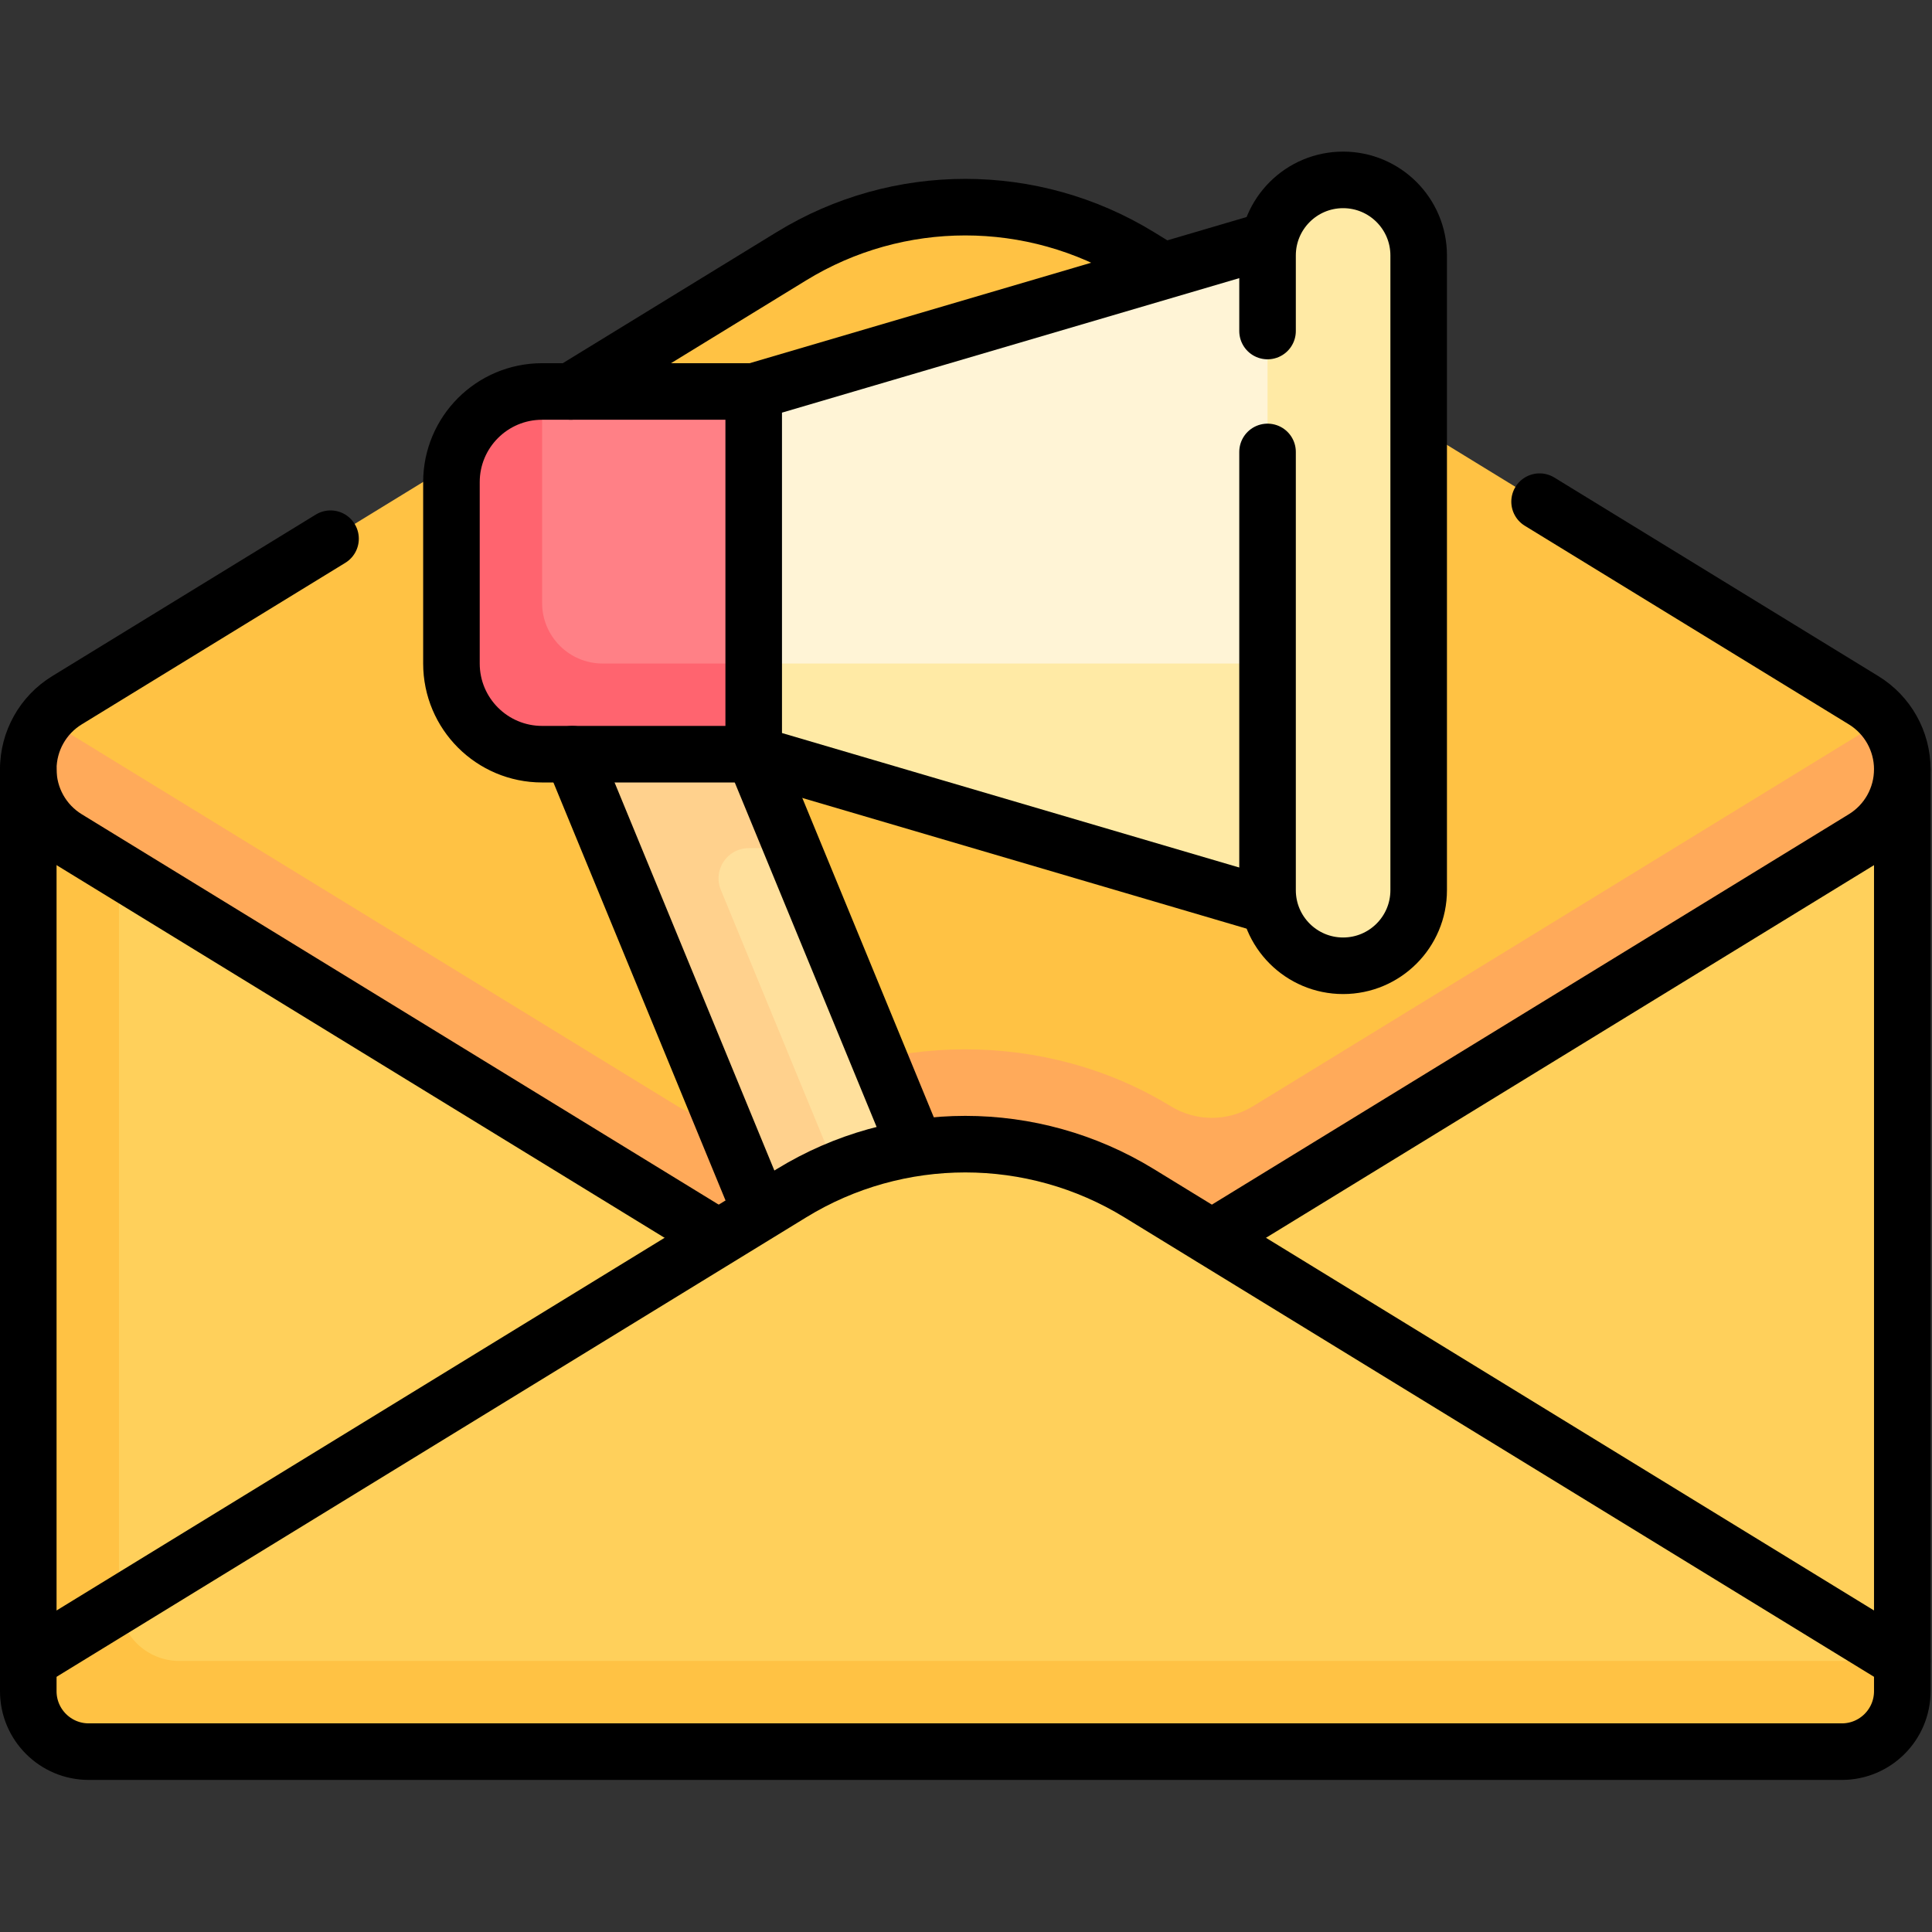
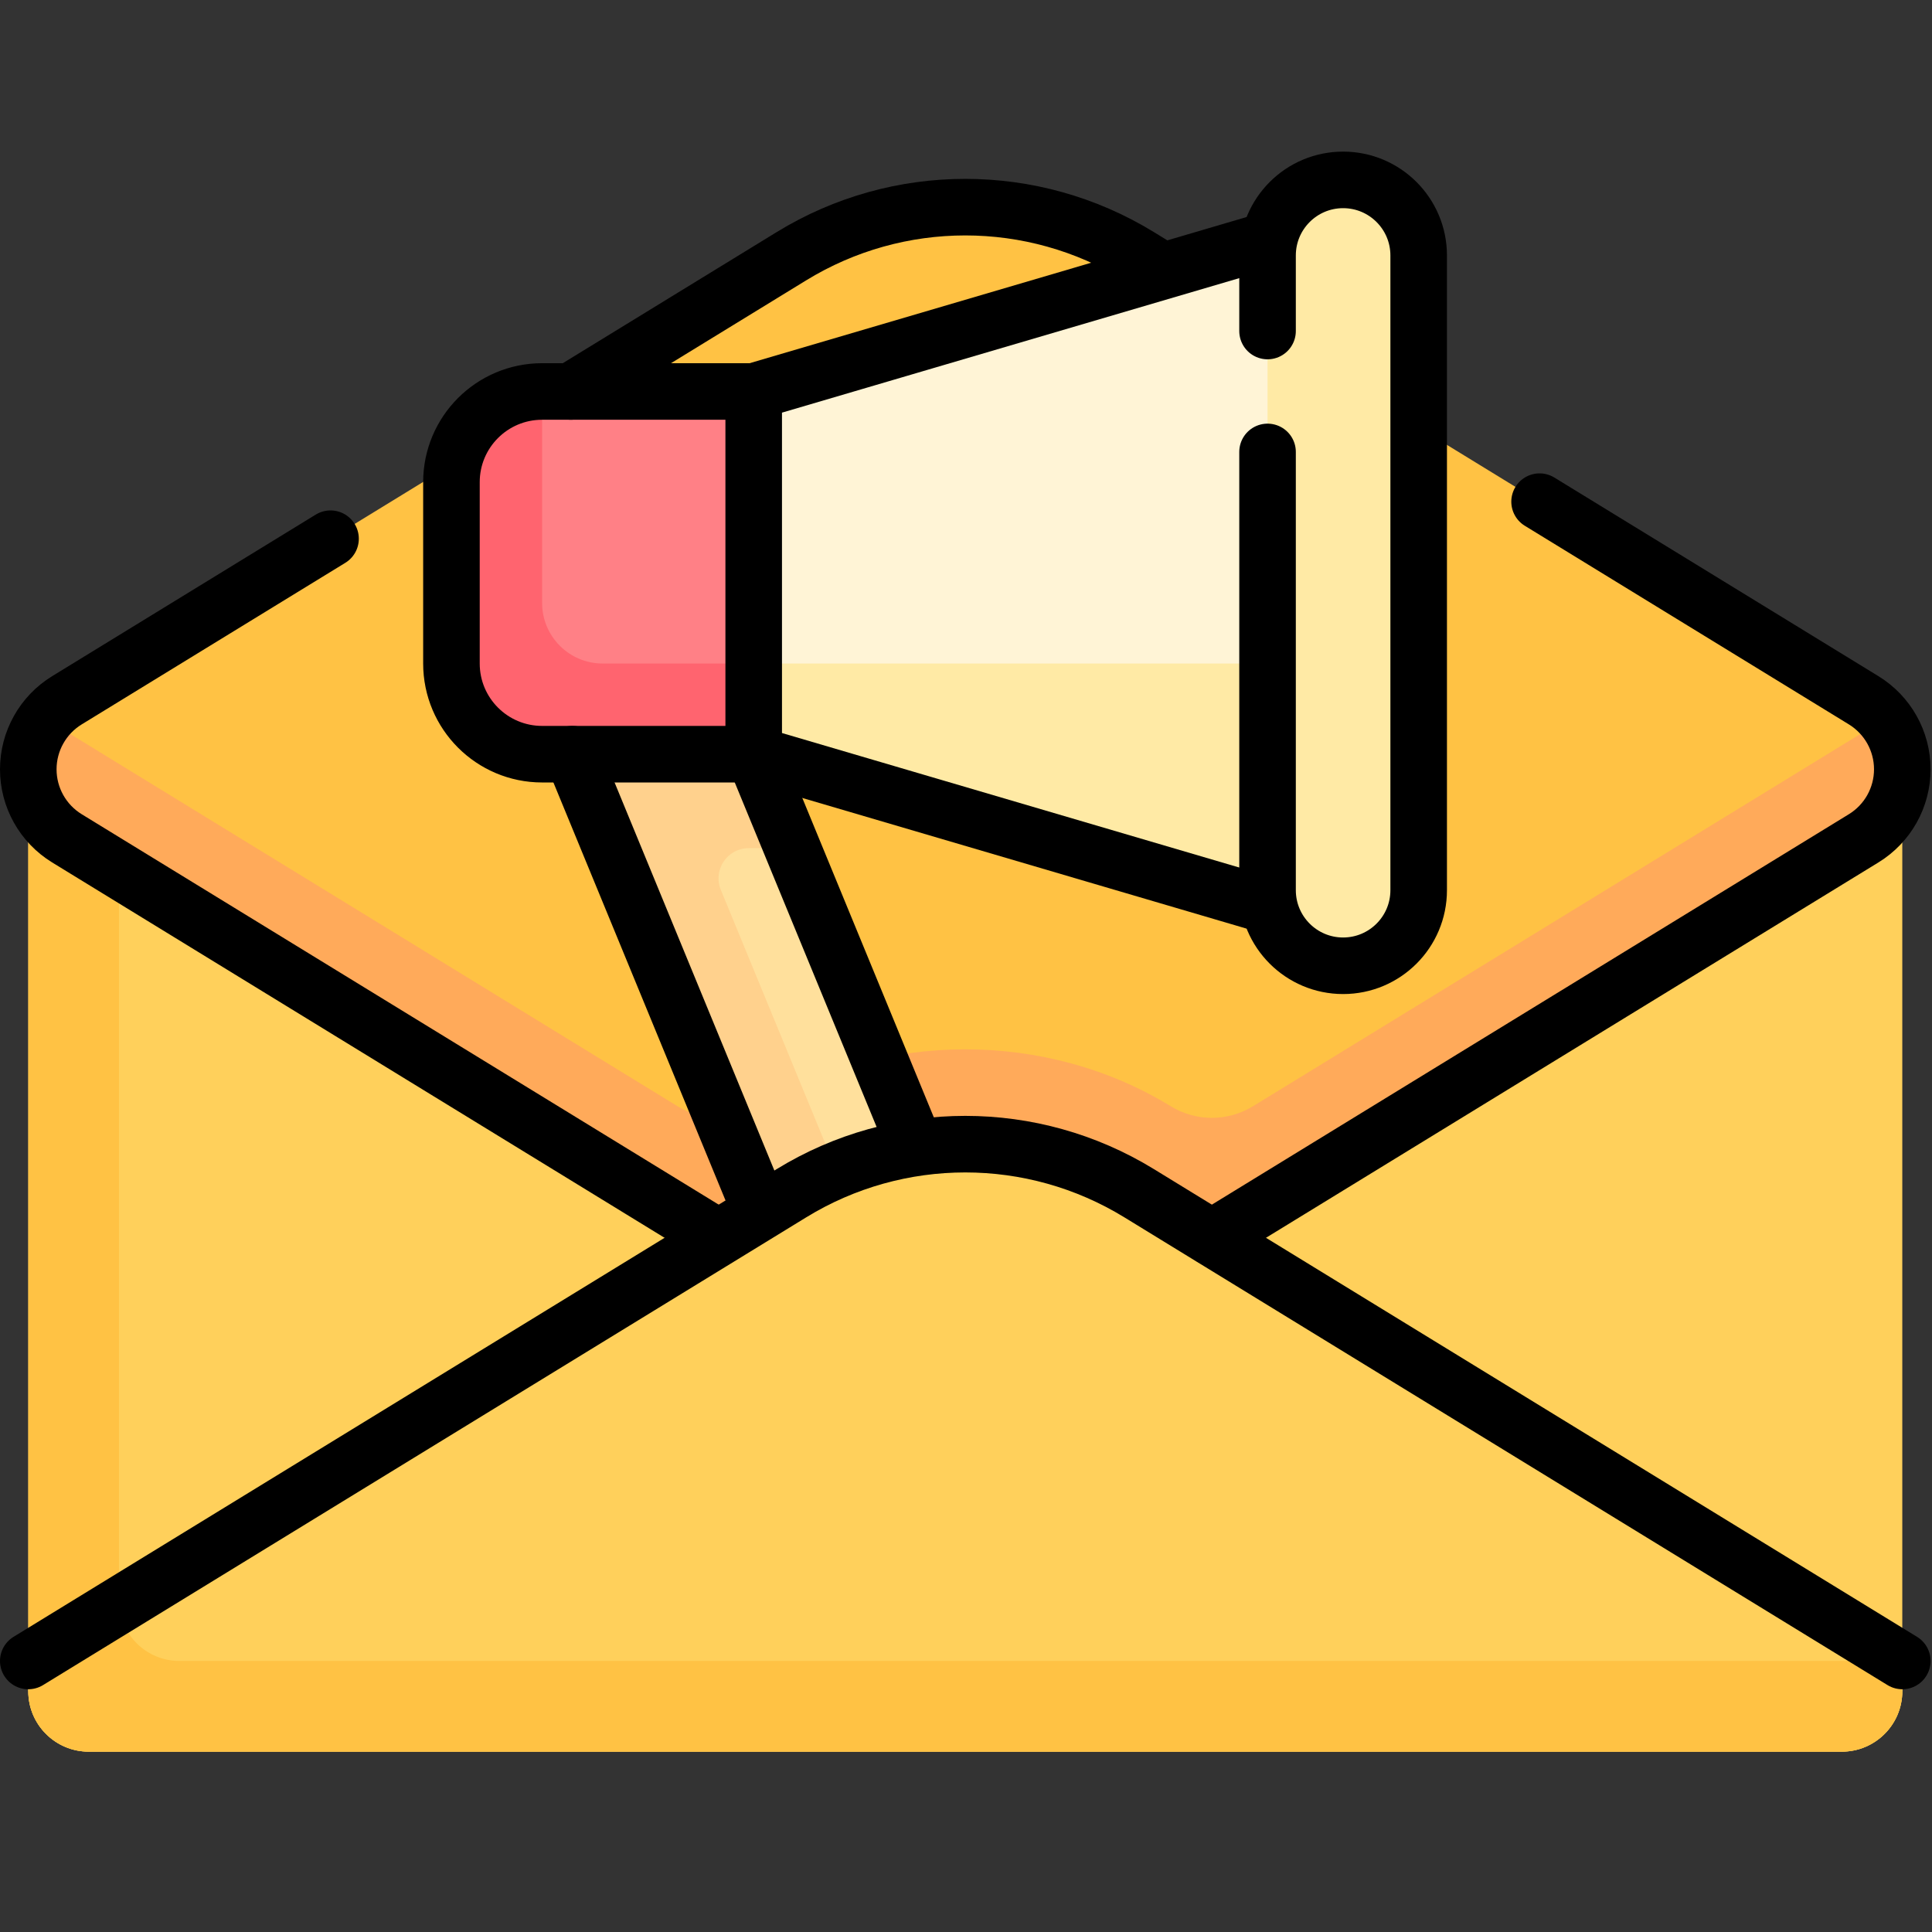
<svg xmlns="http://www.w3.org/2000/svg" width="100%" height="100%" viewBox="0 0 683 683" version="1.1" xml:space="preserve" style="fill-rule:evenodd;clip-rule:evenodd;stroke-linecap:round;stroke-linejoin:round;stroke-miterlimit:10;">
  <rect x="0" y="0" width="683" height="683" fill="#333333" stroke="none" />
  <g id="g1689" transform="matrix(1.333,0,0,-1.333,0,682.667)">
    <g id="g1691">
      <g id="g1693">
        <clipPath id="_clip1">
          <rect x="0" y="0" width="512" height="512" />
        </clipPath>
        <g clip-path="url(#_clip1)">
          <g id="g1699" transform="matrix(1,0,0,1,7.5,308.105)">
            <path id="path1701" d="M0,0L0,-244.492C0,-253.346 7.178,-260.524 16.032,-260.524L480.968,-260.524C489.822,-260.524 497,-253.346 497,-244.492L497,0L0,0Z" style="fill:rgb(255,208,91);fill-rule:nonzero;" />
          </g>
          <g id="g1703" transform="matrix(1,0,0,1,494.248,326.413)">
            <path id="path1705" d="M0,0L-192.17,117.781C-220.445,135.111 -256.051,135.111 -284.326,117.781L-476.496,0C-482.865,-3.904 -486.748,-10.837 -486.748,-18.308C-486.748,-25.778 -482.865,-32.711 -476.496,-36.615L-304.373,-142.11L-172.782,-142.514L0,-36.615C6.369,-32.711 10.252,-25.778 10.252,-18.308C10.252,-10.837 6.369,-3.904 0,0" style="fill:rgb(255,194,68);fill-rule:nonzero;" />
          </g>
          <g id="g1707" transform="matrix(1,0,0,1,23.532,47.581)">
            <path id="path1709" d="M0,0L464.936,0C473.79,0 480.968,7.178 480.968,16.032L480.968,24.048L274.357,150.681C248.653,166.435 216.283,166.435 190.578,150.681L-16.032,24.048L-16.032,16.032C-16.032,7.178 -8.854,0 0,0" style="fill:rgb(255,208,91);fill-rule:nonzero;" />
          </g>
          <g id="g1711" transform="matrix(1,0,0,1,504.5,63.613)">
            <path id="path1713" d="M0,0L0,8.016L-456.919,8.016C-465.774,8.016 -472.952,15.194 -472.952,24.048L-472.952,244.492L-497,244.492L-497,0C-497,-8.854 -489.822,-16.032 -480.968,-16.032L-16.032,-16.032C-7.178,-16.032 0,-8.854 0,0" style="fill:rgb(255,194,68);fill-rule:nonzero;" />
          </g>
          <g id="g1715" transform="matrix(1,0,0,1,17.752,289.798)">
            <path id="path1717" d="M0,0L172.123,-105.495L173.576,-105.5L196.359,-91.536C222.063,-75.782 254.433,-75.782 280.137,-91.536L303.571,-105.898L303.714,-105.899L476.496,0C482.865,3.904 486.748,10.837 486.748,18.307C486.748,23.225 484.935,27.818 481.967,31.56L314.574,-71.037C307.826,-75.17 299.449,-75.166 292.701,-71.033C259.917,-50.938 216.572,-50.934 183.787,-71.037C177.039,-75.17 168.663,-75.17 161.915,-71.037L-5.473,31.557C-8.44,27.816 -10.252,23.224 -10.252,18.307C-10.252,10.837 -6.369,3.904 0,0" style="fill:rgb(255,170,90);fill-rule:nonzero;" />
          </g>
          <g id="g1719" transform="matrix(1,0,0,1,209.922,195.694)">
            <path id="path1721" d="M0,0C10.259,6.288 21.494,10.223 32.983,11.948L-18.051,135.887L-64.733,132.451L-8.14,-4.989L0,0Z" style="fill:rgb(255,224,156);fill-rule:nonzero;" />
          </g>
          <g id="g1723" transform="matrix(1,0,0,1,221.566,202.305)">
            <path id="path1725" d="M0,0L-30.397,73.822C-32.57,79.098 -28.691,84.89 -22.985,84.89L-11.418,84.89L-29.695,129.275L-76.377,125.84L-19.785,-11.6L-11.645,-6.611C-7.322,-3.962 -4.615,-1.824 0,0" style="fill:rgb(255,209,141);fill-rule:nonzero;" />
          </g>
          <g id="g1727" transform="matrix(1,0,0,1,199.887,408.306)">
            <path id="path1729" d="M0,0L-16.032,-48.097L0,-96.194L136.274,-136.274L160.322,-48.097L136.274,40.081L0,0Z" style="fill:rgb(255,244,214);fill-rule:nonzero;" />
          </g>
          <g id="g1731" transform="matrix(1,0,0,1,354.135,464.315)">
            <path id="path1733" d="M0,0C-10.431,-1.044 -17.974,-10.55 -17.974,-21.033L-17.974,-128.154L-159.592,-128.154L-154.248,-152.203L-17.974,-192.283L-17.679,-191.202C-16.109,-201.837 -6.281,-209.781 5.134,-208.087C15.09,-206.609 22.107,-197.417 22.107,-187.352L22.106,-19.936C22.106,-8.187 11.996,1.201 0,0" style="fill:rgb(255,234,165);fill-rule:nonzero;" />
          </g>
          <g id="g1735" transform="matrix(1,0,0,1,143.774,408.306)">
            <path id="path1737" d="M0,0C-13.282,0 -24.049,-10.767 -24.049,-24.048L-24.049,-72.145C-24.049,-85.427 -13.282,-96.194 0,-96.194L56.113,-96.194L56.113,0L0,0Z" style="fill:rgb(255,128,134);fill-rule:nonzero;" />
          </g>
          <g id="g1739" transform="matrix(1,0,0,1,159.807,336.161)">
            <path id="path1741" d="M0,0C-8.838,0 -16.032,7.19 -16.032,16.032L-16.032,72.145C-29.314,72.145 -40.081,61.378 -40.081,48.097L-40.081,0C-40.081,-13.282 -29.314,-24.049 -16.032,-24.049L40.081,-24.049L40.081,0L0,0Z" style="fill:rgb(255,100,111);fill-rule:nonzero;" />
          </g>
          <g id="g1743" transform="matrix(1,0,0,1,504.5,308.105)">
-             <path id="path1745" d="M0,0L0,-244.492C0,-253.346 -7.178,-260.524 -16.032,-260.524L-480.968,-260.524C-489.822,-260.524 -497,-253.346 -497,-244.492L-497,0" style="fill:none;fill-rule:nonzero;stroke:black;stroke-width:15px;" />
-           </g>
+             </g>
          <g id="g1747" transform="matrix(1,0,0,1,87.661,369.26)">
            <path id="path1749" d="M0,0L-69.909,-42.848C-76.278,-46.751 -80.161,-53.685 -80.161,-61.156C-80.161,-68.626 -76.278,-75.559 -69.909,-79.463L102.214,-184.958" style="fill:none;fill-rule:nonzero;stroke:black;stroke-width:15px;" />
          </g>
          <g id="g1751" transform="matrix(1,0,0,1,308.315,440.371)">
            <path id="path1753" d="M0,0L-6.237,3.823C-34.512,21.153 -70.119,21.153 -98.394,3.823L-156.947,-32.065" style="fill:none;fill-rule:nonzero;stroke:black;stroke-width:15px;" />
          </g>
          <g id="g1755" transform="matrix(1,0,0,1,321.466,183.899)">
            <path id="path1757" d="M0,0L172.782,105.899C179.151,109.802 183.034,116.736 183.034,124.206C183.034,131.677 179.151,138.61 172.782,142.514L86.84,195.187" style="fill:none;fill-rule:nonzero;stroke:black;stroke-width:15px;" />
          </g>
          <g id="g1759" transform="matrix(1,0,0,1,504.5,71.629)">
            <path id="path1761" d="M0,0L-202.422,124.065C-230.696,141.395 -266.304,141.395 -294.578,124.065L-497,0" style="fill:none;fill-rule:nonzero;stroke:black;stroke-width:15px;" />
          </g>
          <g id="g1763" transform="matrix(1,0,0,1,336.161,424.339)">
            <path id="path1765" d="M0,0L0,20.041C0,31.108 8.973,40.081 20.041,40.081C31.108,40.081 40.081,31.108 40.081,20.041L40.081,-148.298C40.081,-159.366 31.108,-168.339 20.041,-168.339C8.973,-168.339 0,-159.366 0,-148.298L0,-32.064" style="fill:none;fill-rule:nonzero;stroke:black;stroke-width:15px;" />
          </g>
          <g id="g1767" transform="matrix(1,0,0,1,336.161,272.032)">
            <path id="path1769" d="M0,0L-136.274,40.081L-136.274,136.274L0,176.355" style="fill:none;fill-rule:nonzero;stroke:black;stroke-width:15px;" />
          </g>
          <g id="g1771" transform="matrix(1,0,0,1,199.887,312.113)">
            <path id="path1773" d="M0,0L-56.113,0C-69.395,0 -80.162,10.767 -80.162,24.049L-80.162,72.145C-80.162,85.427 -69.395,96.194 -56.113,96.194L0,96.194" style="fill:none;fill-rule:nonzero;stroke:black;stroke-width:15px;" />
          </g>
          <g id="g1775" transform="matrix(1,0,0,1,200.945,192.738)">
            <path id="path1777" d="M0,0L-49.154,119.375" style="fill:none;fill-rule:nonzero;stroke:black;stroke-width:15px;" />
          </g>
          <g id="g1779" transform="matrix(1,0,0,1,199.887,312.113)">
            <path id="path1781" d="M0,0L41.749,-101.39" style="fill:none;fill-rule:nonzero;stroke:black;stroke-width:15px;" />
          </g>
        </g>
      </g>
    </g>
  </g>
</svg>